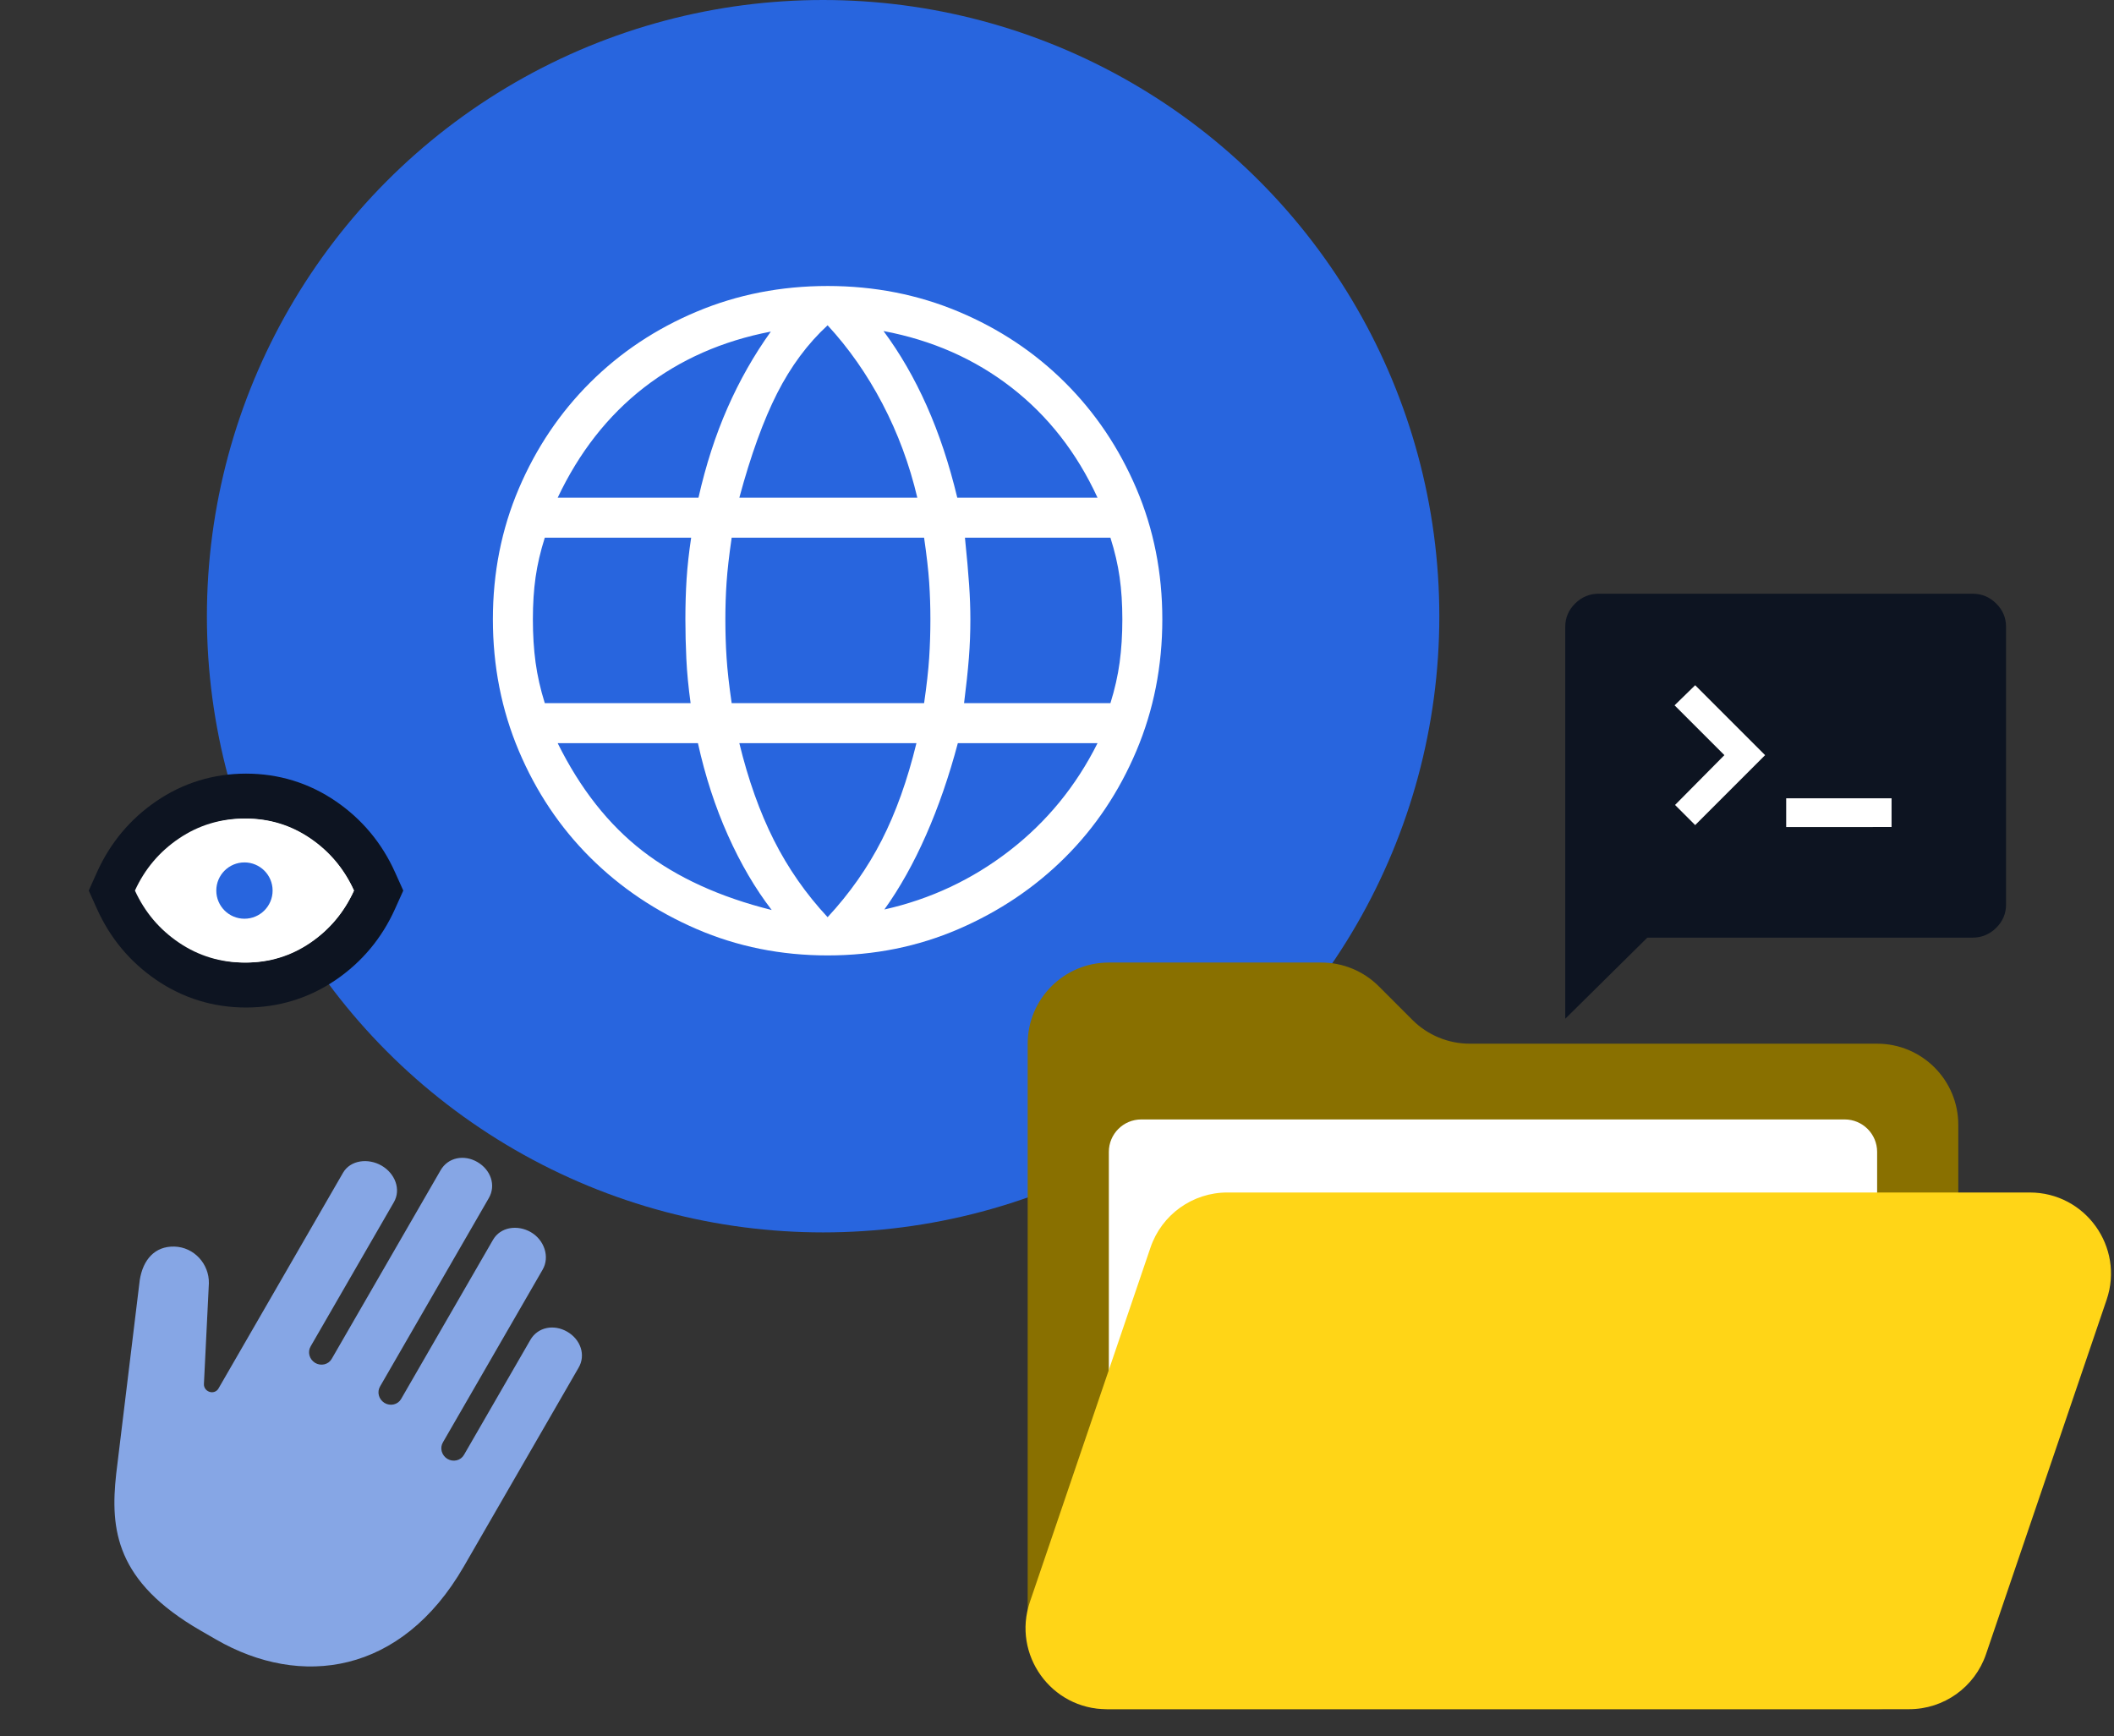
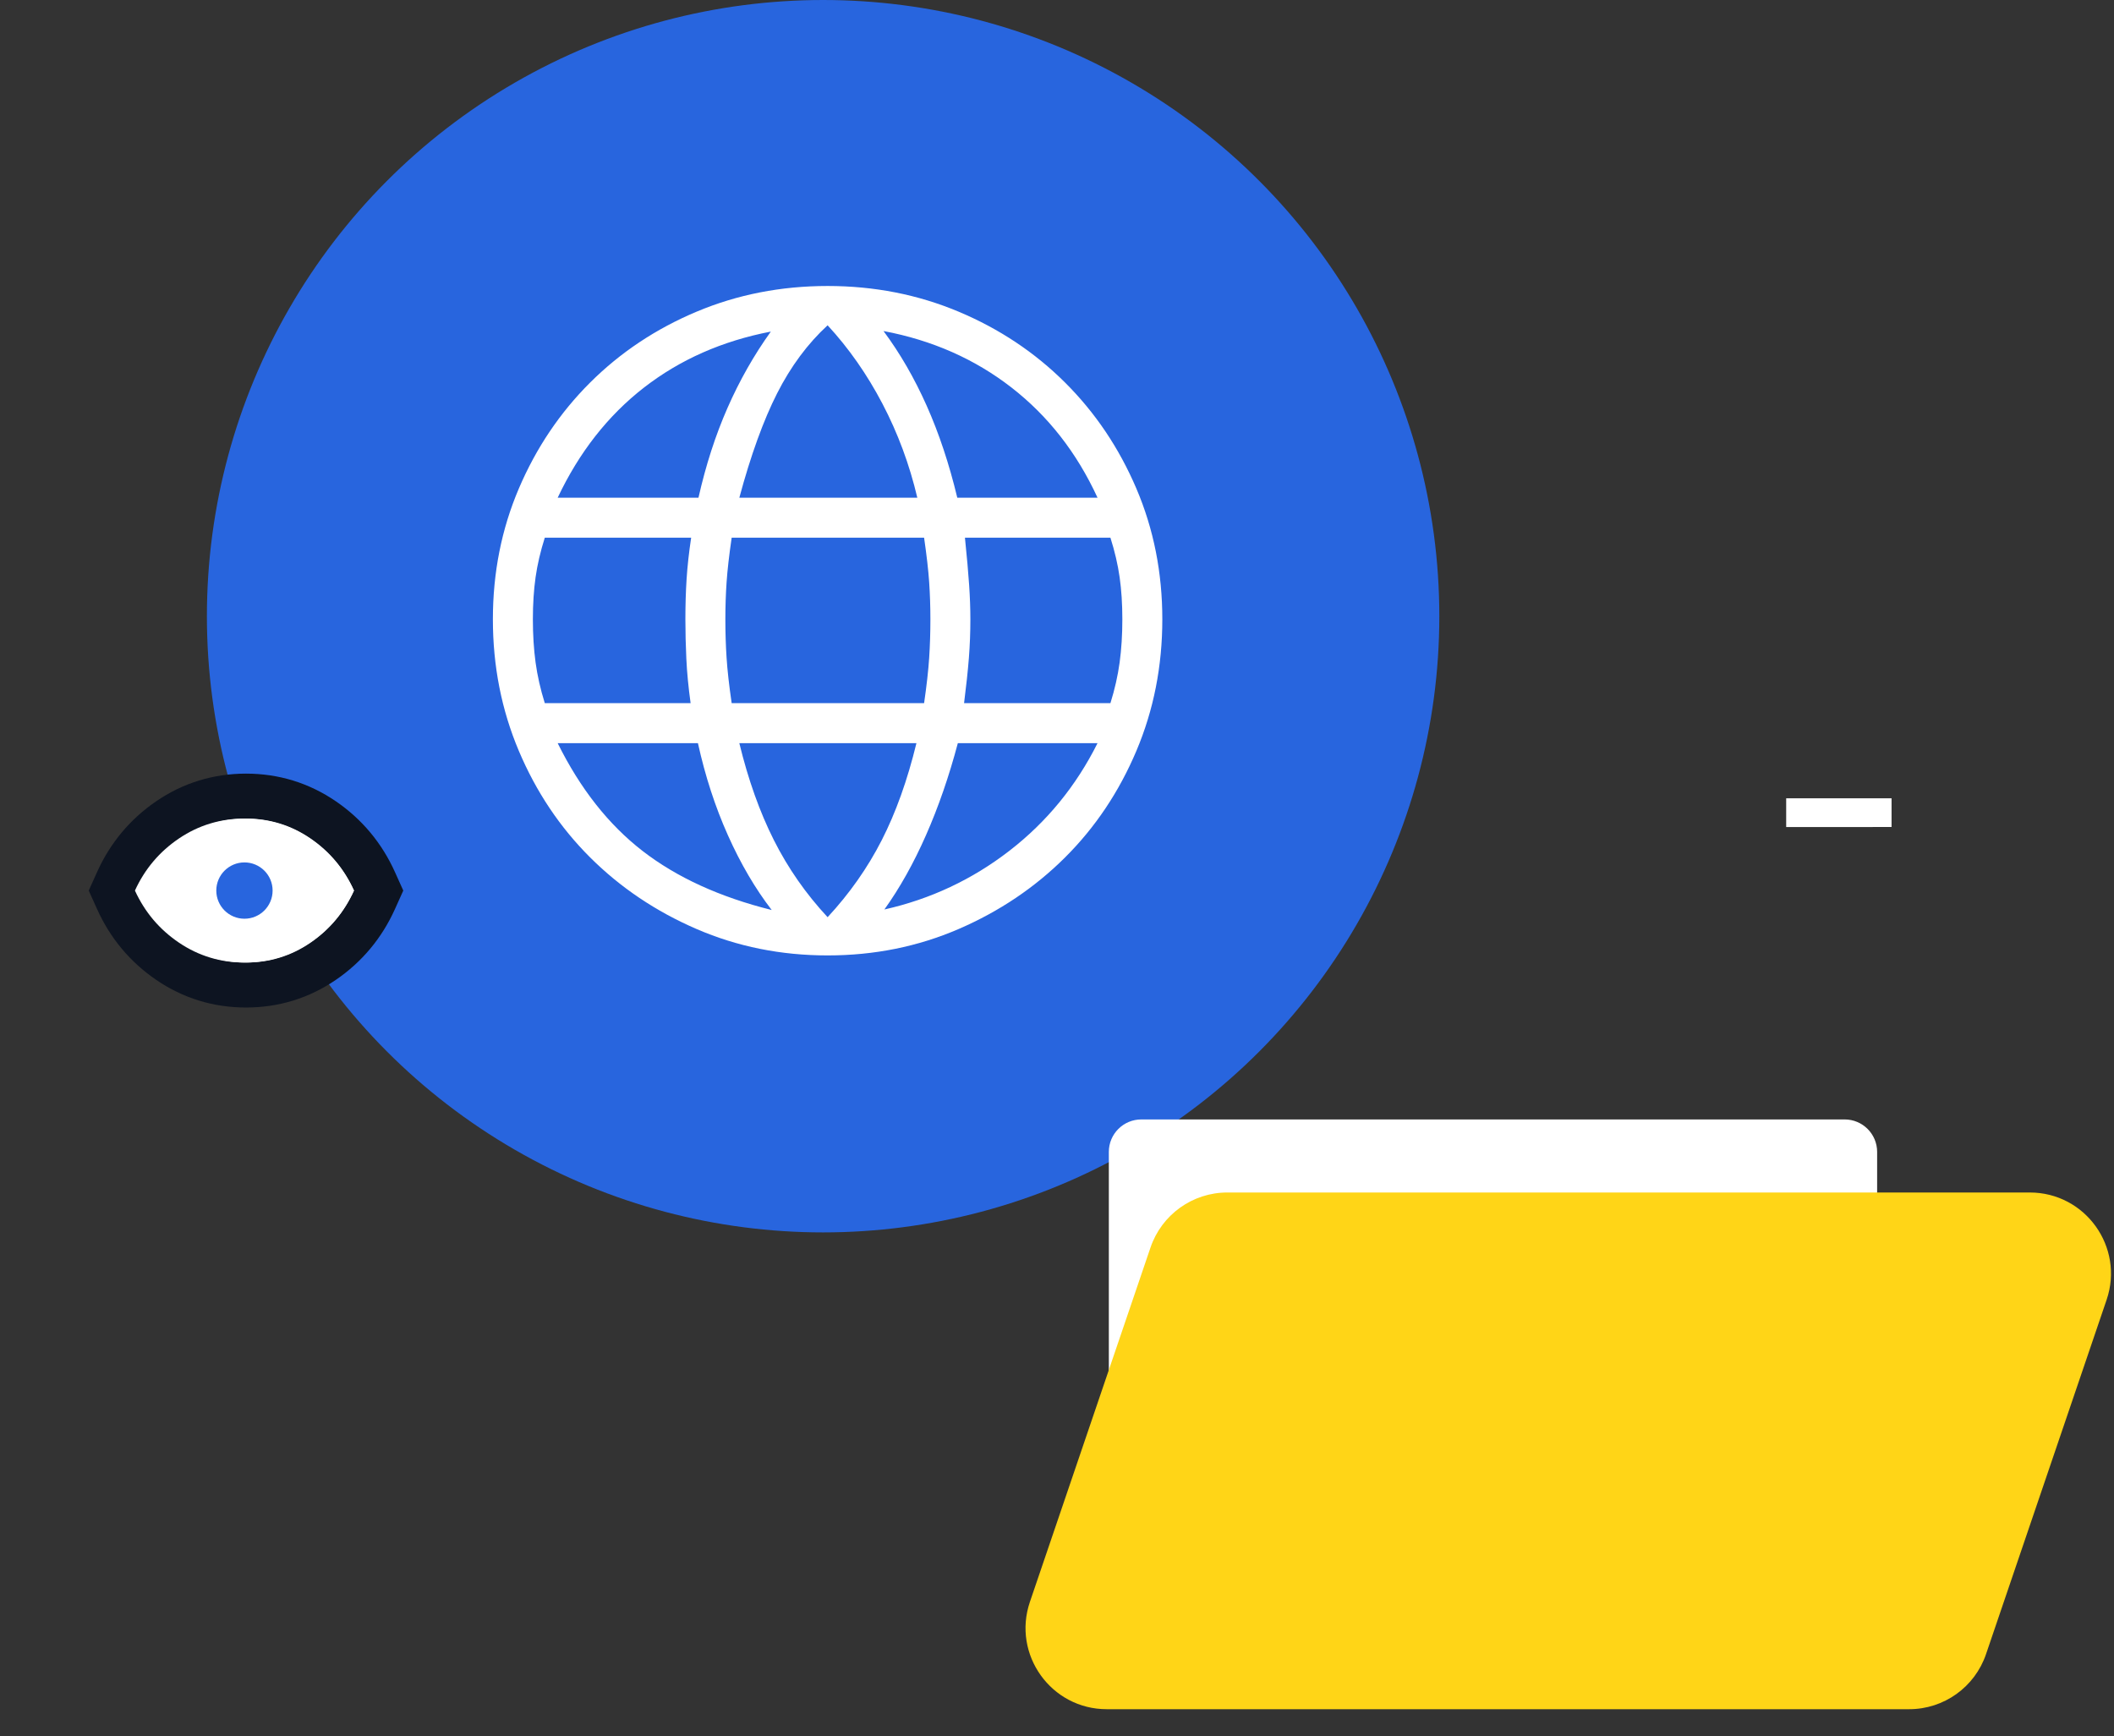
<svg xmlns="http://www.w3.org/2000/svg" width="235" height="193" viewBox="0 0 235 193" fill="none">
  <rect x="0" y="0" width="235" height="193" fill="#333333" stroke="none" />
  <circle cx="91.5" cy="68.5" r="68.5" fill="#2865DE" />
  <mask id="mask0_3866_135" style="mask-type:alpha" maskUnits="userSpaceOnUse" x="45" y="22" width="94" height="94">
    <rect x="45" y="22" width="94" height="94" fill="#D9D9D9" />
  </mask>
  <g mask="url(#mask0_3866_135)">
    <path d="M92 106.209C86.818 106.209 81.964 105.231 77.437 103.275C72.91 101.319 68.965 98.667 65.603 95.317C62.242 91.968 59.599 88.02 57.676 83.473C55.753 78.926 54.791 74.049 54.791 68.842C54.791 63.66 55.753 58.816 57.676 54.309C59.599 49.802 62.242 45.874 65.603 42.526C68.965 39.176 72.91 36.55 77.437 34.647C81.964 32.744 86.818 31.792 92 31.792C97.182 31.792 102.036 32.744 106.563 34.647C111.09 36.55 115.034 39.176 118.396 42.526C121.758 45.874 124.4 49.802 126.324 54.309C128.247 58.816 129.208 63.66 129.208 68.842C129.208 74.049 128.247 78.926 126.324 83.473C124.4 88.02 121.758 91.968 118.396 95.317C115.034 98.667 111.09 101.319 106.563 103.275C102.036 105.231 97.182 106.209 92 106.209ZM92 101.96C94.435 99.334 96.439 96.485 98.01 93.412C99.582 90.339 100.87 86.738 101.875 82.611H82.186C83.175 86.678 84.455 90.272 86.027 93.392C87.599 96.513 89.59 99.369 92 101.96ZM85.786 101.162C83.953 98.782 82.33 96.012 80.917 92.851C79.503 89.689 78.392 86.276 77.584 82.611H61.992C64.498 87.672 67.646 91.669 71.437 94.602C75.229 97.534 80.012 99.721 85.786 101.162ZM98.311 101.102C103.438 99.952 108.073 97.775 112.216 94.571C116.358 91.368 119.622 87.381 122.007 82.611H106.477C105.502 86.287 104.325 89.692 102.944 92.828C101.563 95.964 100.019 98.722 98.311 101.102ZM60.561 78.167H76.77C76.524 76.379 76.366 74.733 76.296 73.229C76.225 71.725 76.19 70.263 76.19 68.842C76.19 67.26 76.235 65.764 76.325 64.353C76.416 62.942 76.585 61.415 76.831 59.774H60.561C60.079 61.29 59.738 62.756 59.536 64.172C59.336 65.588 59.236 67.144 59.236 68.842C59.236 70.564 59.336 72.164 59.536 73.64C59.738 75.116 60.079 76.625 60.561 78.167ZM81.335 78.167H102.726C103.012 76.194 103.2 74.514 103.291 73.127C103.381 71.742 103.426 70.313 103.426 68.842C103.426 67.436 103.381 66.067 103.291 64.733C103.2 63.4 103.012 61.747 102.726 59.774H81.335C81.048 61.747 80.86 63.4 80.77 64.733C80.679 66.067 80.634 67.436 80.634 68.842C80.634 70.313 80.679 71.742 80.77 73.127C80.86 74.514 81.048 76.194 81.335 78.167ZM107.169 78.167H123.439C123.921 76.625 124.262 75.116 124.463 73.64C124.664 72.164 124.764 70.564 124.764 68.842C124.764 67.144 124.664 65.588 124.463 64.172C124.262 62.756 123.921 61.29 123.439 59.774H107.267C107.488 61.933 107.644 63.692 107.734 65.049C107.825 66.408 107.87 67.672 107.87 68.842C107.87 70.303 107.815 71.739 107.704 73.15C107.593 74.561 107.415 76.234 107.169 78.167ZM106.416 55.33H122.007C119.702 50.323 116.51 46.237 112.43 43.071C108.35 39.905 103.611 37.815 98.214 36.8C100.047 39.266 101.647 42.034 103.015 45.105C104.384 48.175 105.517 51.584 106.416 55.33ZM82.186 55.33H101.973C101.104 51.644 99.815 48.167 98.105 44.898C96.395 41.629 94.36 38.717 92 36.161C89.786 38.2 87.916 40.718 86.392 43.715C84.868 46.713 83.466 50.584 82.186 55.33ZM61.992 55.33H77.644C78.462 51.705 79.539 48.373 80.876 45.335C82.211 42.297 83.815 39.472 85.688 36.861C80.29 37.9 75.588 39.977 71.58 43.09C67.573 46.203 64.377 50.284 61.992 55.33Z" fill="white" />
  </g>
-   <path d="M114.241 116.022C114.241 111.039 118.28 107 123.263 107H146.892C149.285 107 151.579 107.951 153.271 109.642L157.008 113.379C158.7 115.071 160.995 116.022 163.388 116.022H208.669C213.652 116.022 217.691 120.061 217.691 125.044V180.979C217.691 185.962 213.652 190.001 208.669 190.001H123.263C118.28 190.001 114.241 185.962 114.241 180.979V116.022Z" fill="#897000" />
  <path d="M123.262 128.051C123.262 126.058 124.878 124.442 126.871 124.442H205.06C207.053 124.442 208.669 126.058 208.669 128.051V183.987C208.669 185.98 207.053 187.595 205.06 187.595H126.871C124.878 187.595 123.262 185.98 123.262 183.987V128.051Z" fill="white" />
  <path d="M127.895 138.678C129.139 135.021 132.573 132.562 136.436 132.563L225.638 132.563C231.82 132.563 236.17 138.639 234.179 144.491L220.772 183.888C219.528 187.544 216.094 190.003 212.231 190.003H123.029C116.847 190.003 112.497 183.927 114.488 178.075L127.895 138.678Z" fill="#FFD517" />
-   <path d="M19.386 138.576C21.57 138.634 23.262 140.503 23.22 142.656L22.669 153.853C22.657 154.065 22.729 154.276 22.869 154.444C23.009 154.611 23.207 154.723 23.423 154.757C23.593 154.785 23.766 154.762 23.919 154.691C24.072 154.621 24.198 154.507 24.281 154.363L38.13 130.375C38.952 128.952 40.925 128.714 42.417 129.576C43.909 130.437 44.608 132.217 43.786 133.64L34.533 149.668C34.356 149.965 34.309 150.322 34.399 150.664C34.49 151.006 34.712 151.305 35.018 151.498C35.173 151.591 35.345 151.654 35.522 151.683C35.7 151.712 35.88 151.706 36.053 151.666C36.225 151.625 36.386 151.552 36.526 151.449C36.666 151.346 36.783 151.216 36.87 151.066L48.98 130.09C49.802 128.667 51.57 128.312 53.062 129.173C54.554 130.034 55.161 131.761 54.339 133.184L42.25 154.123C42.074 154.421 42.026 154.778 42.116 155.12C42.207 155.461 42.429 155.76 42.736 155.953C42.891 156.047 43.062 156.11 43.239 156.138C43.417 156.167 43.597 156.161 43.77 156.121C43.942 156.081 44.103 156.007 44.243 155.904C44.384 155.801 44.501 155.671 44.587 155.522L54.807 137.82C55.629 136.397 57.519 136.112 59.011 136.973C60.503 137.835 61.143 139.717 60.321 141.14L49.236 160.34C49.06 160.637 49.012 160.994 49.103 161.336C49.193 161.678 49.416 161.977 49.722 162.17C49.877 162.263 50.048 162.326 50.226 162.355C50.403 162.384 50.584 162.378 50.756 162.338C50.928 162.297 51.09 162.224 51.23 162.121C51.37 162.018 51.487 161.888 51.573 161.738L58.958 148.948C59.779 147.525 61.563 147.178 63.055 148.039C64.547 148.901 65.144 150.639 64.317 152.042L51.557 174.143C44.621 186.157 33.442 187.696 24.01 182.25L22.295 181.26C12.863 175.815 12.232 170.048 12.917 163.84L15.536 142.296C15.89 140.045 17.203 138.518 19.386 138.576Z" fill="#86A6E5" />
-   <path d="M174 113.25V69.676C174 68.673 174.366 67.81 175.099 67.086C175.831 66.362 176.705 66 177.719 66H219.281C220.295 66 221.169 66.362 221.901 67.086C222.634 67.81 223 68.673 223 69.676V100.555C223 101.558 222.634 102.422 221.901 103.145C221.169 103.869 220.295 104.231 219.281 104.231H183.126L174 113.25Z" fill="#0D1421" />
-   <path d="M186.205 89.485L188.441 91.721L196.215 83.947L188.441 76.173L186.151 78.408L191.689 83.945L186.204 89.483L186.205 89.485Z" fill="white" />
  <path d="M198.559 88.742L198.559 91.936L210.273 91.935L210.273 88.741L198.559 88.742Z" fill="white" />
  <path d="M27.347 88.5C30.474 88.5 33.355 89.382 35.922 91.138C38.451 92.868 40.361 95.162 41.627 97.974L42.089 99L41.627 100.026C40.361 102.838 38.452 105.132 35.924 106.862C33.358 108.618 30.476 109.5 27.349 109.5C24.221 109.5 21.34 108.618 18.773 106.862C16.244 105.132 14.334 102.838 13.068 100.026L12.606 99L13.068 97.974C14.334 95.162 16.243 92.868 18.771 91.138C21.337 89.382 24.219 88.5 27.347 88.5Z" fill="white" stroke="#0D1421" stroke-width="5" />
  <circle cx="27.174" cy="99" r="3.13" fill="#2865DE" />
  <path d="M27.18 103.451C28.434 103.451 29.501 103.016 30.383 102.146C31.265 101.276 31.706 100.225 31.706 98.994C31.706 97.763 31.263 96.714 30.377 95.848C29.491 94.982 28.422 94.549 27.168 94.549C25.914 94.549 24.846 94.984 23.965 95.854C23.083 96.724 22.642 97.775 22.642 99.006C22.642 100.237 23.085 101.286 23.971 102.152C24.857 103.018 25.926 103.451 27.18 103.451ZM27.175 107C24.507 107 22.084 106.266 19.908 104.799C17.731 103.331 16.095 101.398 15 99C16.095 96.602 17.73 94.669 19.906 93.201C22.082 91.734 24.504 91 27.172 91C29.841 91 32.264 91.734 34.44 93.201C36.617 94.669 38.253 96.602 39.348 99C38.253 101.398 36.617 103.331 34.442 104.799C32.266 106.266 29.844 107 27.175 107Z" fill="white" />
</svg>